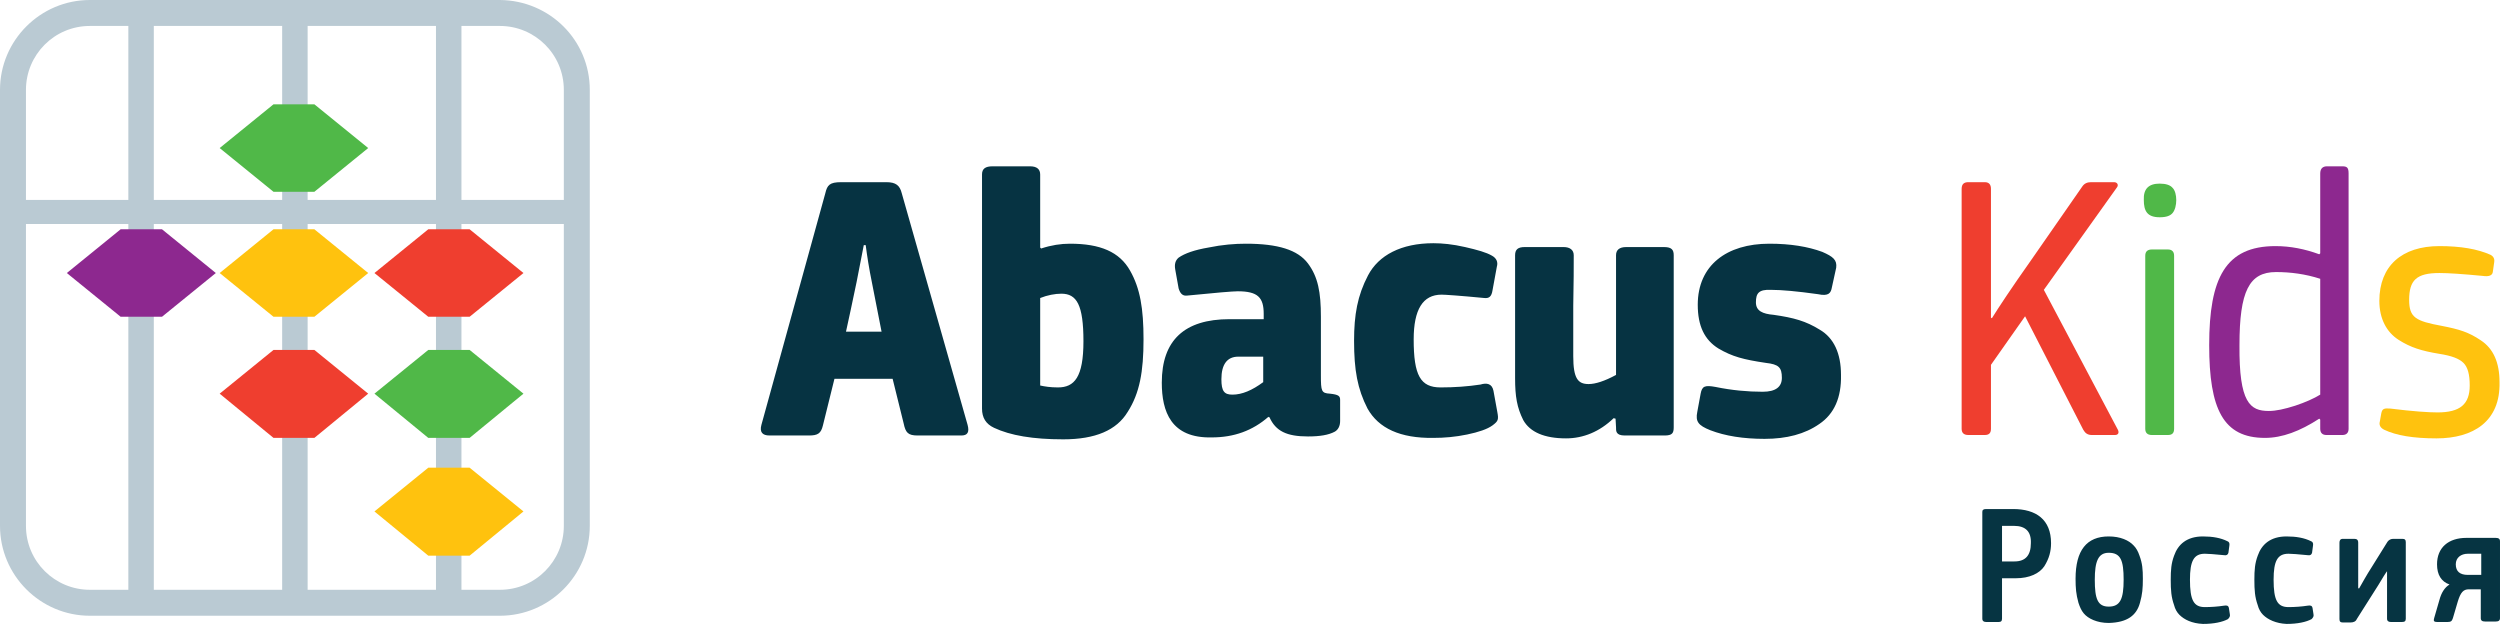
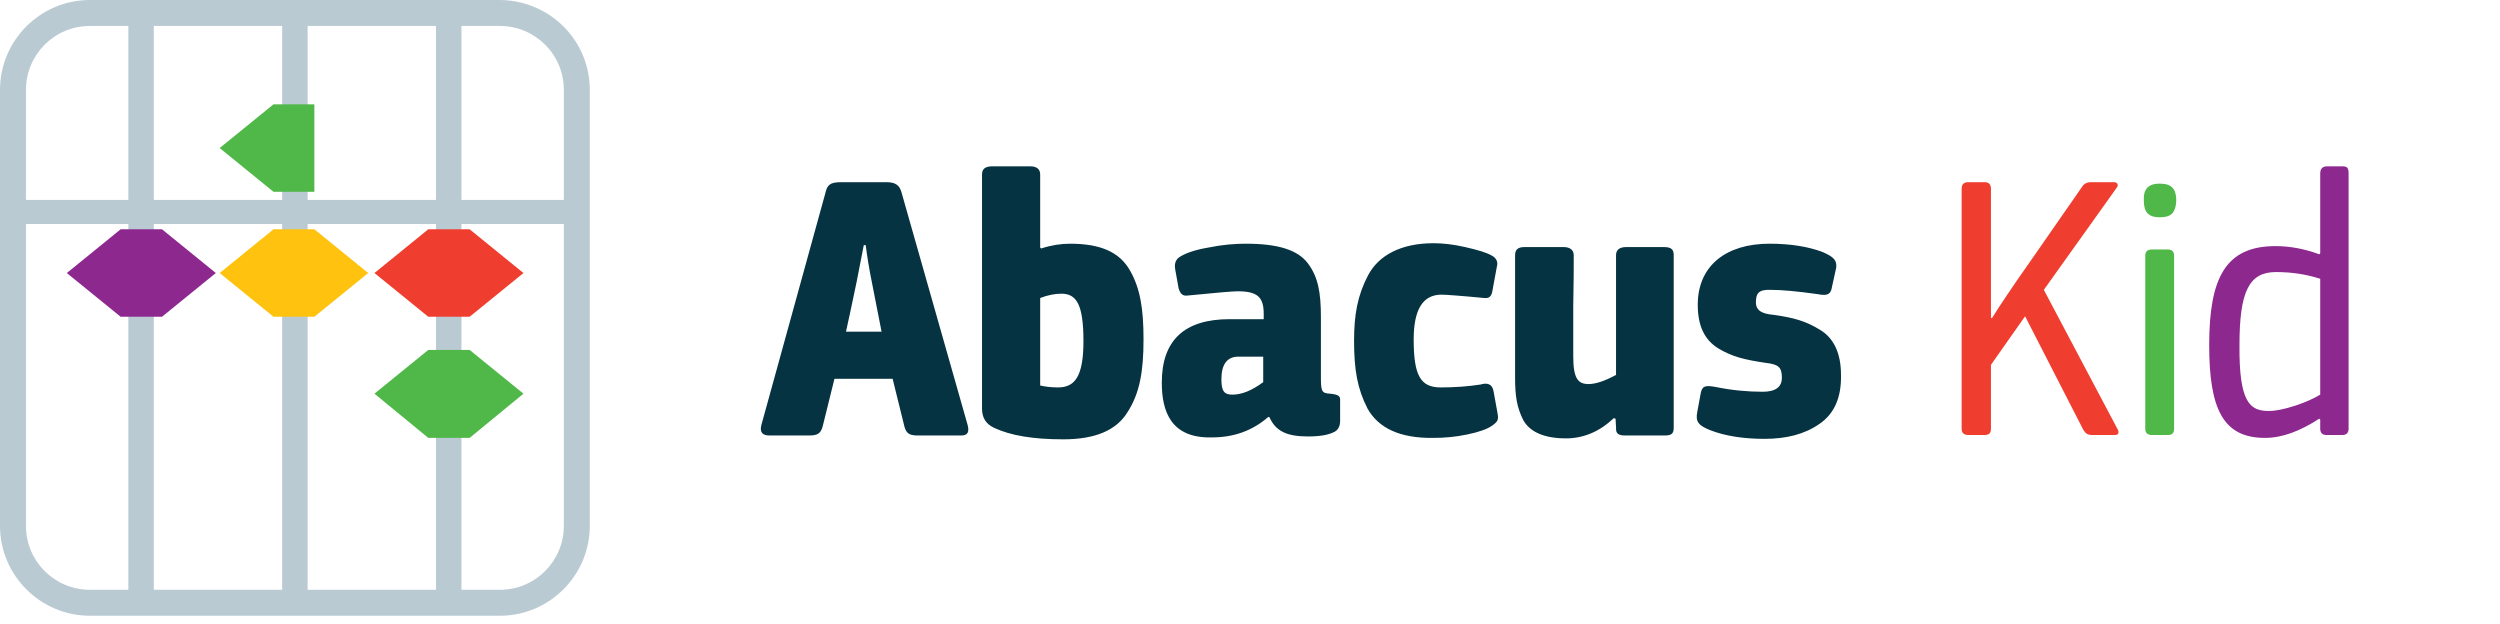
<svg xmlns="http://www.w3.org/2000/svg" width="520.1" height="129.8" viewBox="0 0 520.1 129.8" enable-background="new 0 0 520.1 129.8">
  <path fill="#063342" d="M185.7 78.8h-12.1l-2.4 9.7c-.4 1.7-1.1 2.1-2.9 2.1h-8.2c-1.5 0-2.1-.7-1.7-2.2l13.3-48.2c.4-1.7.9-2.3 3.3-2.3h9.4c2 0 2.8.7 3.2 2.3l13.7 48.2c.4 1.5 0 2.2-1.3 2.2h-9.1c-2 0-2.5-.6-2.9-2.5l-2.3-9.3zm-6-27.8l-1.5 7.7c-.9 4.2-1.6 7.7-2.2 10.3h7.4l-2-10.2c-.6-2.9-1-5.5-1.3-7.8h-.4zM216.4 51.5l.2.2c2.1-.7 4.1-1 6-1 6.3 0 10.3 1.7 12.5 5.6 2.1 3.7 2.8 7.9 2.8 14.3 0 6.7-.8 11.2-3.3 15.1-2.3 3.8-6.7 5.7-13.4 5.7-6.3 0-11-.8-14.4-2.4-1.7-.8-2.5-2.1-2.5-4v-48.7c0-1.2.7-1.7 2.2-1.7h7.8c1.4 0 2.1.6 2.1 1.7v15.2zm4.4 9.6c-1.3 0-2.9.3-4.4.9v18.2c.9.2 2.1.4 3.7.4 3.4 0 5.3-2.1 5.3-9.6 0-7.6-1.4-9.9-4.6-9.9zM241.7 79.6c0-8.8 4.7-13.2 14.1-13.2h7.1v-1.1c0-3.4-1.2-4.7-5.4-4.7-1 0-4.6.3-10.6.9-.9.1-1.4-.5-1.7-1.5l-.7-3.9c-.2-1.1 0-1.9.7-2.5 1.3-.9 3.3-1.6 6.2-2.1 2.9-.6 5.5-.8 7.8-.8 6.7 0 10.8 1.3 12.9 4.1s2.7 6 2.7 11.1v12.2c0 3.3.1 3.7 1.9 3.8 1.8.2 2.1.5 2.1 1.3v4.4c0 1-.4 1.8-1.1 2.2-1.3.7-3.1 1-5.6 1-4.4 0-6.7-1.1-8-4-.1 0-.2 0-.2-.1-3.3 2.9-7.2 4.3-11.8 4.3-8.5.2-10.4-5.4-10.4-11.4zm21.1-5.4h-5.2c-2.3 0-3.5 1.6-3.5 4.7 0 2.5.6 3.2 2.3 3.2 2 0 4.1-.9 6.4-2.6v-5.3zM284.5 85c-2.1-4.1-2.8-8-2.8-14.1 0-5.4.7-9.4 2.9-13.6 2.2-4.2 6.9-6.7 13.6-6.7 1.8 0 4 .2 6.6.8 2.6.6 4.4 1.1 5.6 1.8.9.5 1.3 1.3 1 2.3l-.9 4.9c-.2 1.3-.7 1.7-1.7 1.6-5.2-.5-8.2-.7-8.9-.7-3.9 0-5.8 3.1-5.8 9.3 0 7.5 1.4 10 5.6 10 2.9 0 5.7-.2 8.3-.6 1.3-.4 2.4-.2 2.7 1.3l.8 4.4c.3 1.6.2 1.9-1 2.8-1.1.8-2.9 1.4-5.3 1.9s-4.7.7-7 .7c-6.9.1-11.4-2-13.7-6.1zM336.1 87.1l-.4-.1c-2.9 2.8-6.3 4.2-9.9 4.2-4.5 0-7.5-1.3-8.9-3.8-1.3-2.6-1.7-4.9-1.7-8.7v-25.6c0-1.2.6-1.7 2-1.7h8.1c1.3 0 2.1.6 2.1 1.7 0 2.3 0 5.8-.1 10.5v10.5c0 4.7 1 5.8 3.2 5.8 1.4 0 3.3-.6 5.7-1.9v-24.9c0-1.1.7-1.7 2.1-1.7h7.9c1.6 0 2 .6 2 1.7v35.8c0 1.2-.3 1.7-1.9 1.7h-8.3c-1.9 0-1.8-1-1.8-1.7l-.1-1.8zM378.5 88.2c-3 2.1-6.8 3.1-11.4 3.1-4.4 0-8.2-.6-11.3-1.8-2.5-1-3.1-1.8-2.7-3.8l.7-3.8c.3-1.6.9-1.8 3.1-1.4 3.4.7 6.7 1 9.8 1 2.7 0 4-1 4-2.9 0-2.2-.7-2.8-3.3-3.1-4.7-.7-7-1.3-9.9-3-2.9-1.8-4.3-4.7-4.3-9.1 0-8.2 6-12.7 14.9-12.7 4.4 0 8 .6 11 1.7 2.3 1 3.1 1.7 2.9 3.3l-.9 4.1c-.2 1.1-.6 1.9-2.9 1.4-4.3-.6-7.5-.9-9.8-.9-2.5-.1-3.1.7-3.1 2.6 0 1.8 1.4 2.4 3.7 2.6 4.2.6 6.7 1.3 9.6 3.1 2.9 1.7 4.4 4.9 4.4 9.4.1 4.7-1.4 8.1-4.5 10.2z" />
  <path fill="#EF3E2F" d="M425.2 60.3l15.4 29.1c.3.6.1 1.1-.6 1.1h-4.8c-.9 0-1.4-.4-1.8-1.1l-12.1-23.6-7.1 10.1v13.3c0 .9-.4 1.3-1.3 1.3h-3.4c-1 0-1.4-.5-1.4-1.3v-49.9c0-1 .5-1.4 1.4-1.4h3.4c.9 0 1.3.5 1.3 1.4v26.8l.2.1c1.3-2.1 4-6.2 8.1-12l10.7-15.4c.4-.6 1-.9 1.8-.9h4.8c.7 0 1 .6.6 1.1l-15.2 21.3z" />
  <path fill="#50B848" d="M449.3 38.2c1.3 0 2.2.3 2.7.9 1 1 1 4 0 5.2-.5.6-1.3.9-2.7.9-2.6 0-3.3-1.3-3.3-3.6-.1-2.3 1-3.4 3.3-3.4zm3 51c0 .9-.4 1.3-1.3 1.3h-3.3c-1 0-1.4-.5-1.4-1.3v-36c0-.9.5-1.3 1.4-1.3h3.3c.9 0 1.3.5 1.3 1.3v36z" />
  <path fill="#8D288F" d="M482.7 52.7v-16.6c0-1 .5-1.5 1.4-1.5h3.2c1 0 1.3.3 1.3 1.5v53.1c0 .9-.5 1.3-1.3 1.3h-3.3c-.9 0-1.3-.5-1.3-1.3v-1.9l-.2-.2c-4 2.6-7.7 4-11.3 4-8.7 0-11.6-6-11.6-19.3 0-14 3.4-20.6 13.8-20.6 3.1 0 6.1.6 9.1 1.7l.2-.2zm-10.7 32.8c1.5 0 3.3-.4 5.5-1.1 2.1-.7 3.9-1.5 5.2-2.3v-24.1c-3.1-1-6.2-1.4-9.2-1.4-5.6 0-7.6 4-7.6 15.2-.1 12 2.2 13.7 6.1 13.7z" />
-   <path fill="#FFC20E" d="M506.9 91.2c-4.8 0-8.4-.6-10.9-1.8-.8-.4-1.1-1-.9-1.7l.3-1.7c.2-1 .6-1.1 1.9-1 4.8.6 8 .8 9.8.8 4.7 0 6.7-1.7 6.7-5.6 0-2.3-.4-3.8-1.3-4.7-.9-.9-2.5-1.5-5.1-1.9-3.6-.6-5.9-1.3-8.4-2.9s-4-4.4-4-8.1c0-7.3 4.7-11.4 12.5-11.4 4.4 0 7.9.6 10.6 1.8.6.3.9.8.8 1.5l-.3 2.1c-.1.7-.8 1-2.1.8-4.2-.4-7.2-.6-9-.6-4.8 0-6.3 1.5-6.3 5.6 0 3.7 1.4 4.4 6.8 5.4 3.6.7 5.6 1.3 8.1 3 2.6 1.7 3.9 4.6 3.9 8.7.2 8.2-5.5 11.7-13.1 11.7z" />
  <path fill="#BACAD3" d="M104 0h-85.3c-10.3 0-18.7 8.4-18.7 18.7v90.7c0 10.3 8.4 18.7 18.7 18.7h85.3c10.3 0 18.7-8.4 18.7-18.7v-90.7c0-10.3-8.3-18.6-18.7-18.7zm13.3 18.7v22.9h-21.3v-36.2h8c7.3 0 13.3 5.9 13.3 13.3zm-58.6 27.9v76.1h-26.7v-76.1h26.7zm-26.7-5v-36.2h26.7v36.2h-26.7zm32 5h26.7v76.1h-26.7v-76.1zm0-5v-36.2h26.7v36.2h-26.7zm-45.3-36.2h8v36.2h-21.3v-22.9c0-7.3 5.9-13.3 13.3-13.3zm0 117.3c-7.3 0-13.3-5.9-13.3-13.3v-62.8h21.3v76.1h-8zm85.3 0h-8v-76.1h21.3v62.8c0 7.3-5.9 13.3-13.3 13.3z" />
  <path fill="#8D288F" d="M33.7 47.7h-8.6l-11.2 9.1 11.2 9.1h8.6l11.2-9.1z" />
-   <path fill="#EF3E2F" d="M65.4 72.8h-8.5l-11.2 9.1 11.2 9.2h8.5l11.2-9.2z" />
-   <path fill="#FFC20E" d="M97.7 97.3h-8.6l-11.2 9.1 11.2 9.2h8.6l11.2-9.2z" />
  <path fill="#50B848" d="M97.7 72.8h-8.6l-11.2 9.1 11.2 9.2h8.6l11.2-9.2z" />
  <path fill="#EF3E2F" d="M97.7 47.7h-8.6l-11.2 9.1 11.2 9.1h8.6l11.2-9.1z" />
  <path fill="#FFC20E" d="M65.4 47.7h-8.5l-11.2 9.1 11.2 9.1h8.5l11.2-9.1z" />
-   <path fill="#50B848" d="M65.4 21.7h-8.5l-11.2 9.1 11.2 9.1h8.5l11.2-9.1z" />
-   <path fill="#063442" d="M425.3 117.8c-1 1.5-3.1 2.5-5.9 2.5h-2.9v8.4c0 .5-.2.7-.7.7h-2.6c-.5 0-.8-.2-.8-.7v-22.2c0-.4.2-.6.8-.6h5.6c4.8 0 7.9 2.2 7.9 7.1 0 1.7-.4 3.2-1.4 4.8zm-6.3-8.4h-2.5v7.4h2.6c2.3 0 3.4-1.3 3.4-3.8.1-2.4-1.1-3.6-3.5-3.6zM445.2 125.4c-.7 2.6-2.6 4.1-6.5 4.2-2.4 0-4.3-.9-5.2-2-.5-.6-.8-1.3-1.1-2.2-.5-1.8-.6-3.1-.6-5 0-5.9 2.3-8.8 6.9-8.8 2.4 0 4.2.8 5.2 1.9.5.5.9 1.2 1.2 2.1.6 1.6.7 2.9.7 4.8 0 2-.1 3.2-.6 5zm-9.4-4.8c0 4 .6 5.6 2.9 5.6 2.4 0 3.1-1.6 3.1-5.6s-.6-5.6-3.1-5.6c-2.2 0-2.9 1.8-2.9 5.6zM453.4 127.9c-.5-.5-.9-1.2-1.1-2-.6-1.7-.7-3.1-.7-5.3 0-2 .1-3.4.7-5 .8-2.3 2.6-4 6-4 2 0 3.7.3 5.1 1 .3.1.5.4.4.9l-.2 1.5c-.1.4-.4.6-.9.5-2-.2-3.4-.3-4-.3-2.3 0-3.1 1.5-3.1 5.4 0 4.3.8 5.7 3.1 5.7 1.3 0 2.7-.1 4-.3.6-.1.9 0 1 .5l.2 1.3c.1.4-.1.7-.4 1-1.1.6-2.9 1-5.2 1-2.3-.1-3.9-.9-4.9-1.9zM470.8 127.9c-.5-.5-.9-1.2-1.1-2-.6-1.7-.7-3.1-.7-5.3 0-2 .1-3.4.7-5 .8-2.3 2.6-4 6-4 2 0 3.7.3 5.1 1 .3.1.5.4.4.9l-.2 1.5c-.1.4-.4.6-.9.5-2-.2-3.4-.3-4-.3-2.3 0-3.1 1.5-3.1 5.4 0 4.3.8 5.7 3.1 5.7 1.3 0 2.7-.1 4-.3.6-.1.9 0 1 .5l.2 1.3c.1.4-.1.7-.4 1-1.1.6-2.9 1-5.2 1-2.2-.1-3.9-.9-4.9-1.9zM496.7 118.7c-.4.5-1 1.5-1.9 3l-4.5 7.1c-.2.5-.7.7-1.3.7h-1.6c-.5 0-.7-.2-.7-.7v-15.9c0-.5.2-.8.7-.8h2.4c.5 0 .8.2.8.8v9.5h.2c.7-1.2 1.5-2.7 2.6-4.4l3.3-5.3c.3-.4.7-.6 1.2-.6h1.9c.5 0 .7.2.7.7v15.9c0 .5-.2.7-.8.7h-2.3c-.5 0-.8-.2-.8-.7v-10h.1zM509.6 121.6c-1.7-.6-2.6-2-2.6-4.2 0-3.5 2.4-5.5 6.1-5.5h6.1c.6 0 .9.2.9.7v16c0 .5-.3.7-.9.7h-2.2c-.6 0-.9-.2-.9-.7v-6h-2.5c-1.1 0-1.7.6-2.3 2.6l-1 3.4c-.2.6-.4.8-1.1.8h-2.2c-.6 0-.8-.2-.6-.8l1.1-3.8c.4-1.5 1.1-2.6 2.1-3.2zm3.8-2h2.8v-4.4h-2.8c-1.4 0-2.5.8-2.5 2.2 0 1.5.9 2.2 2.5 2.2z" />
+   <path fill="#50B848" d="M65.4 21.7h-8.5l-11.2 9.1 11.2 9.1h8.5z" />
</svg>